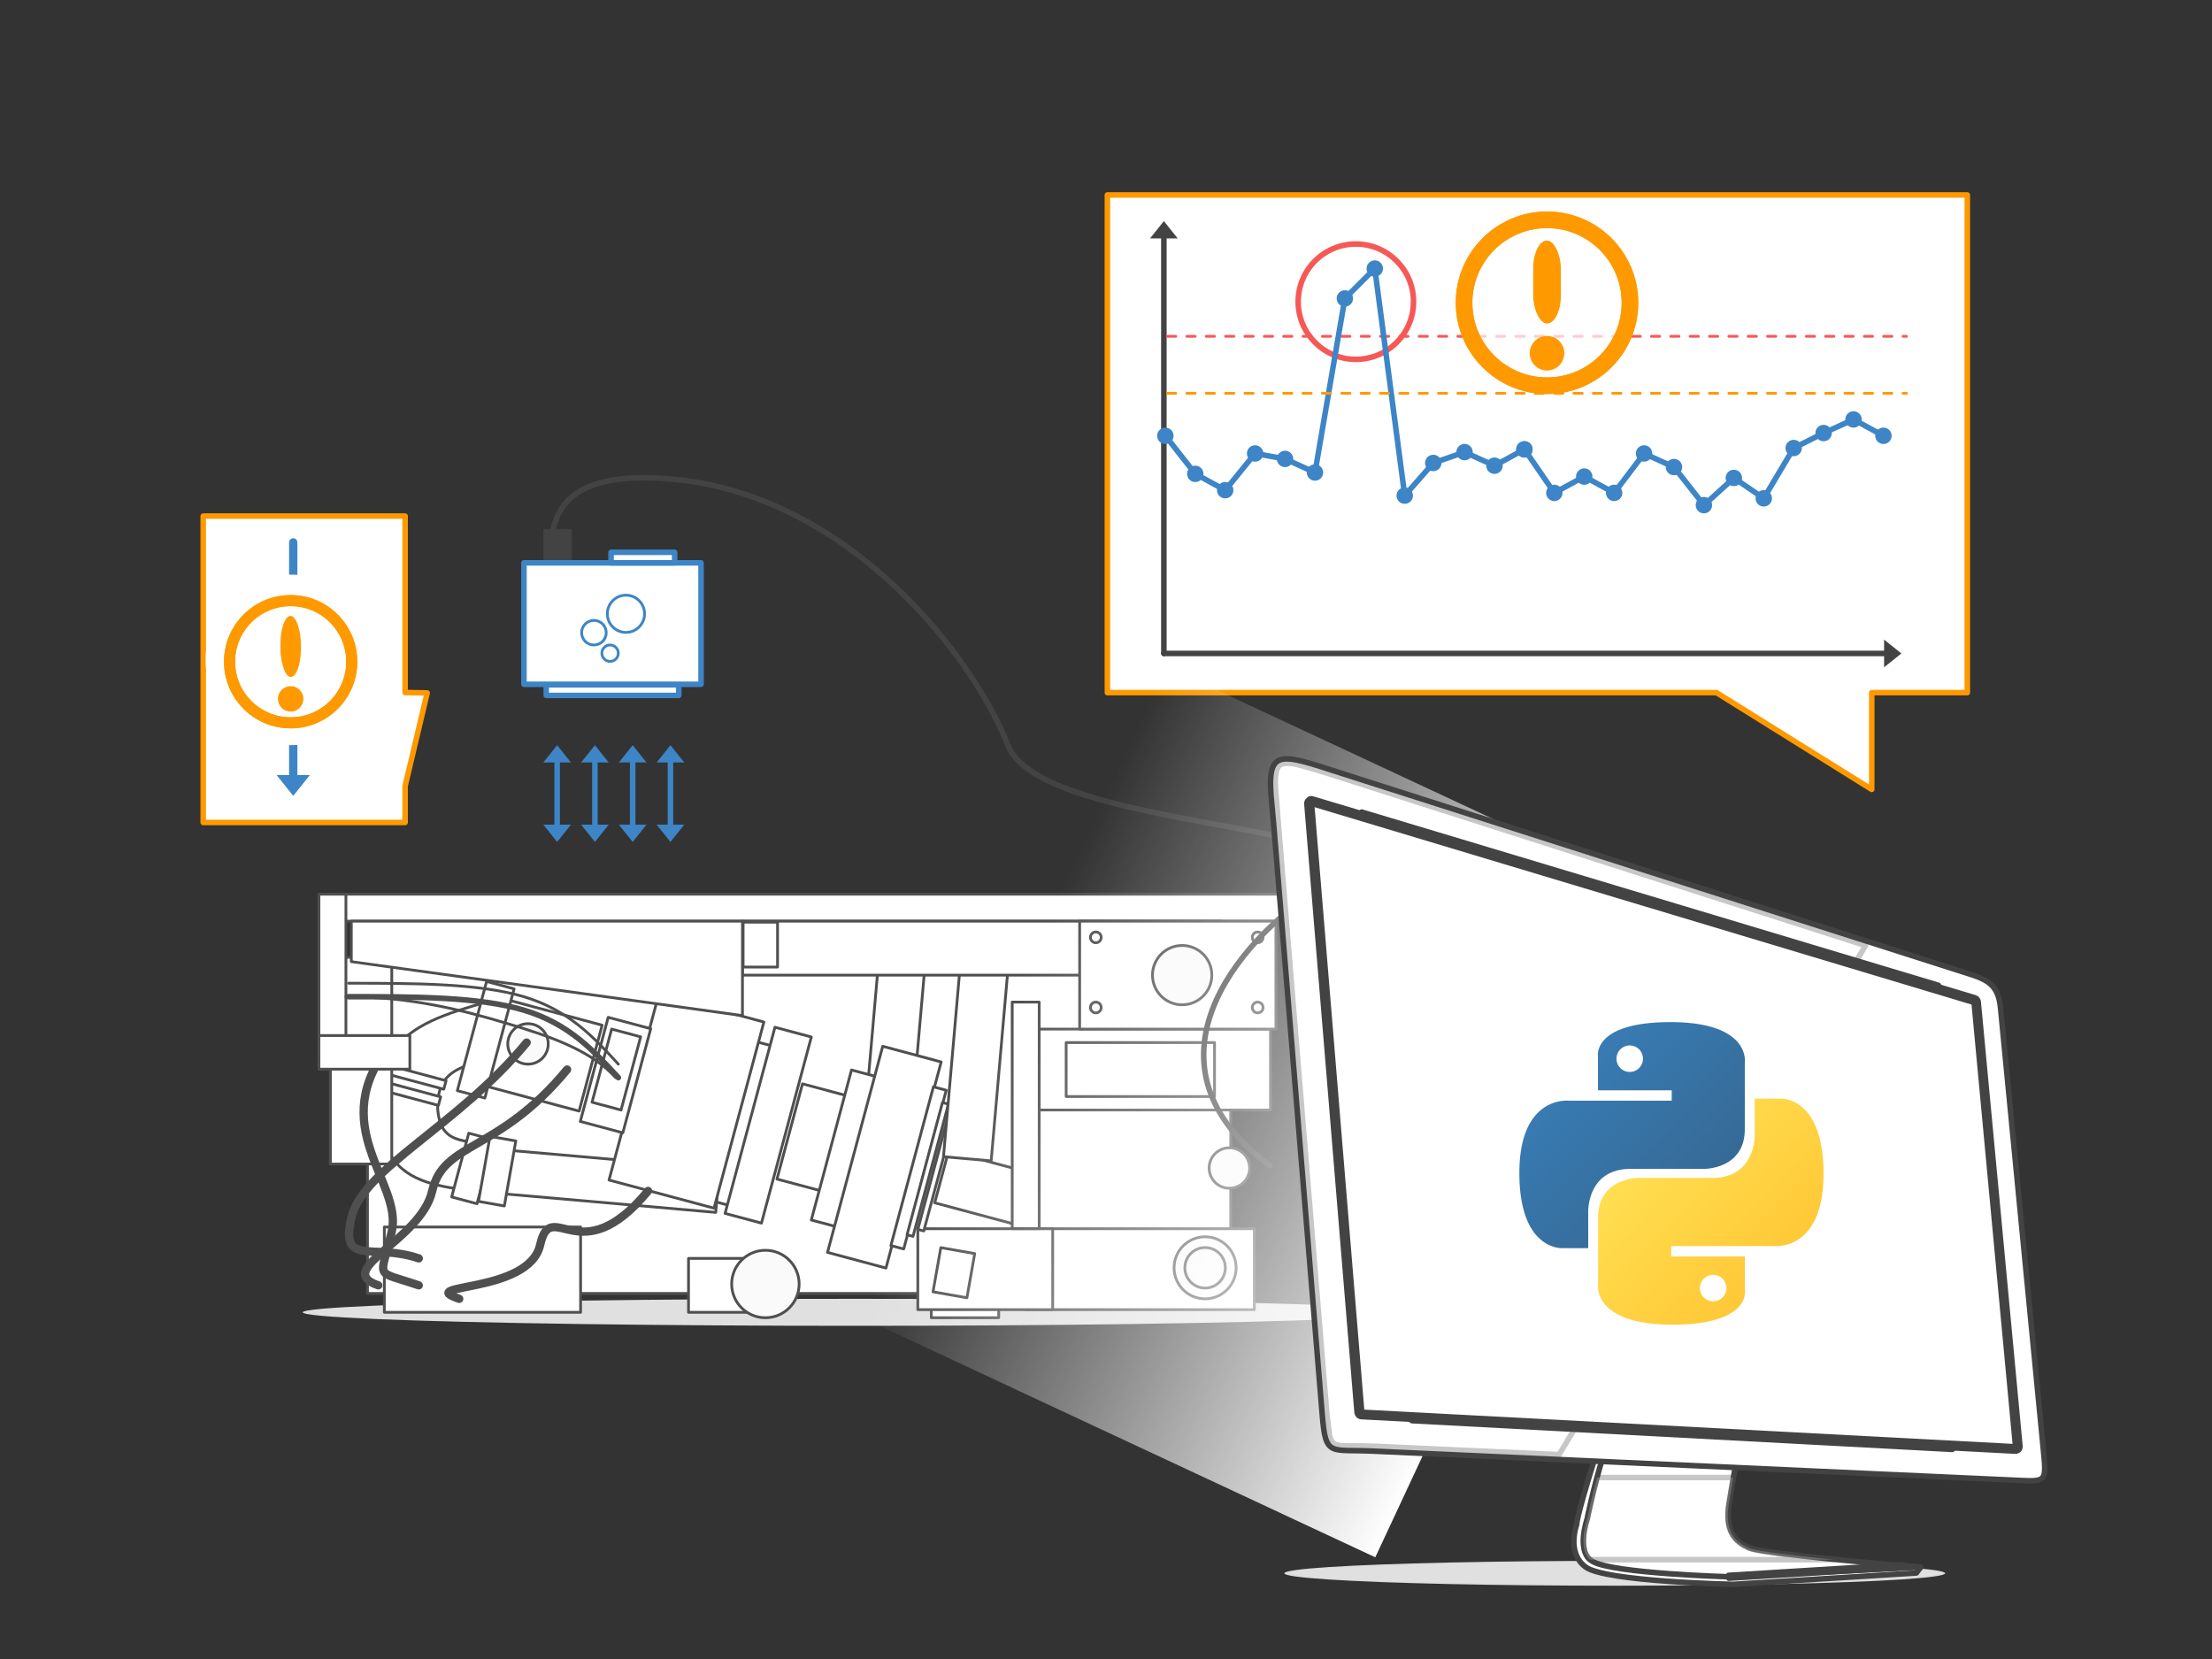
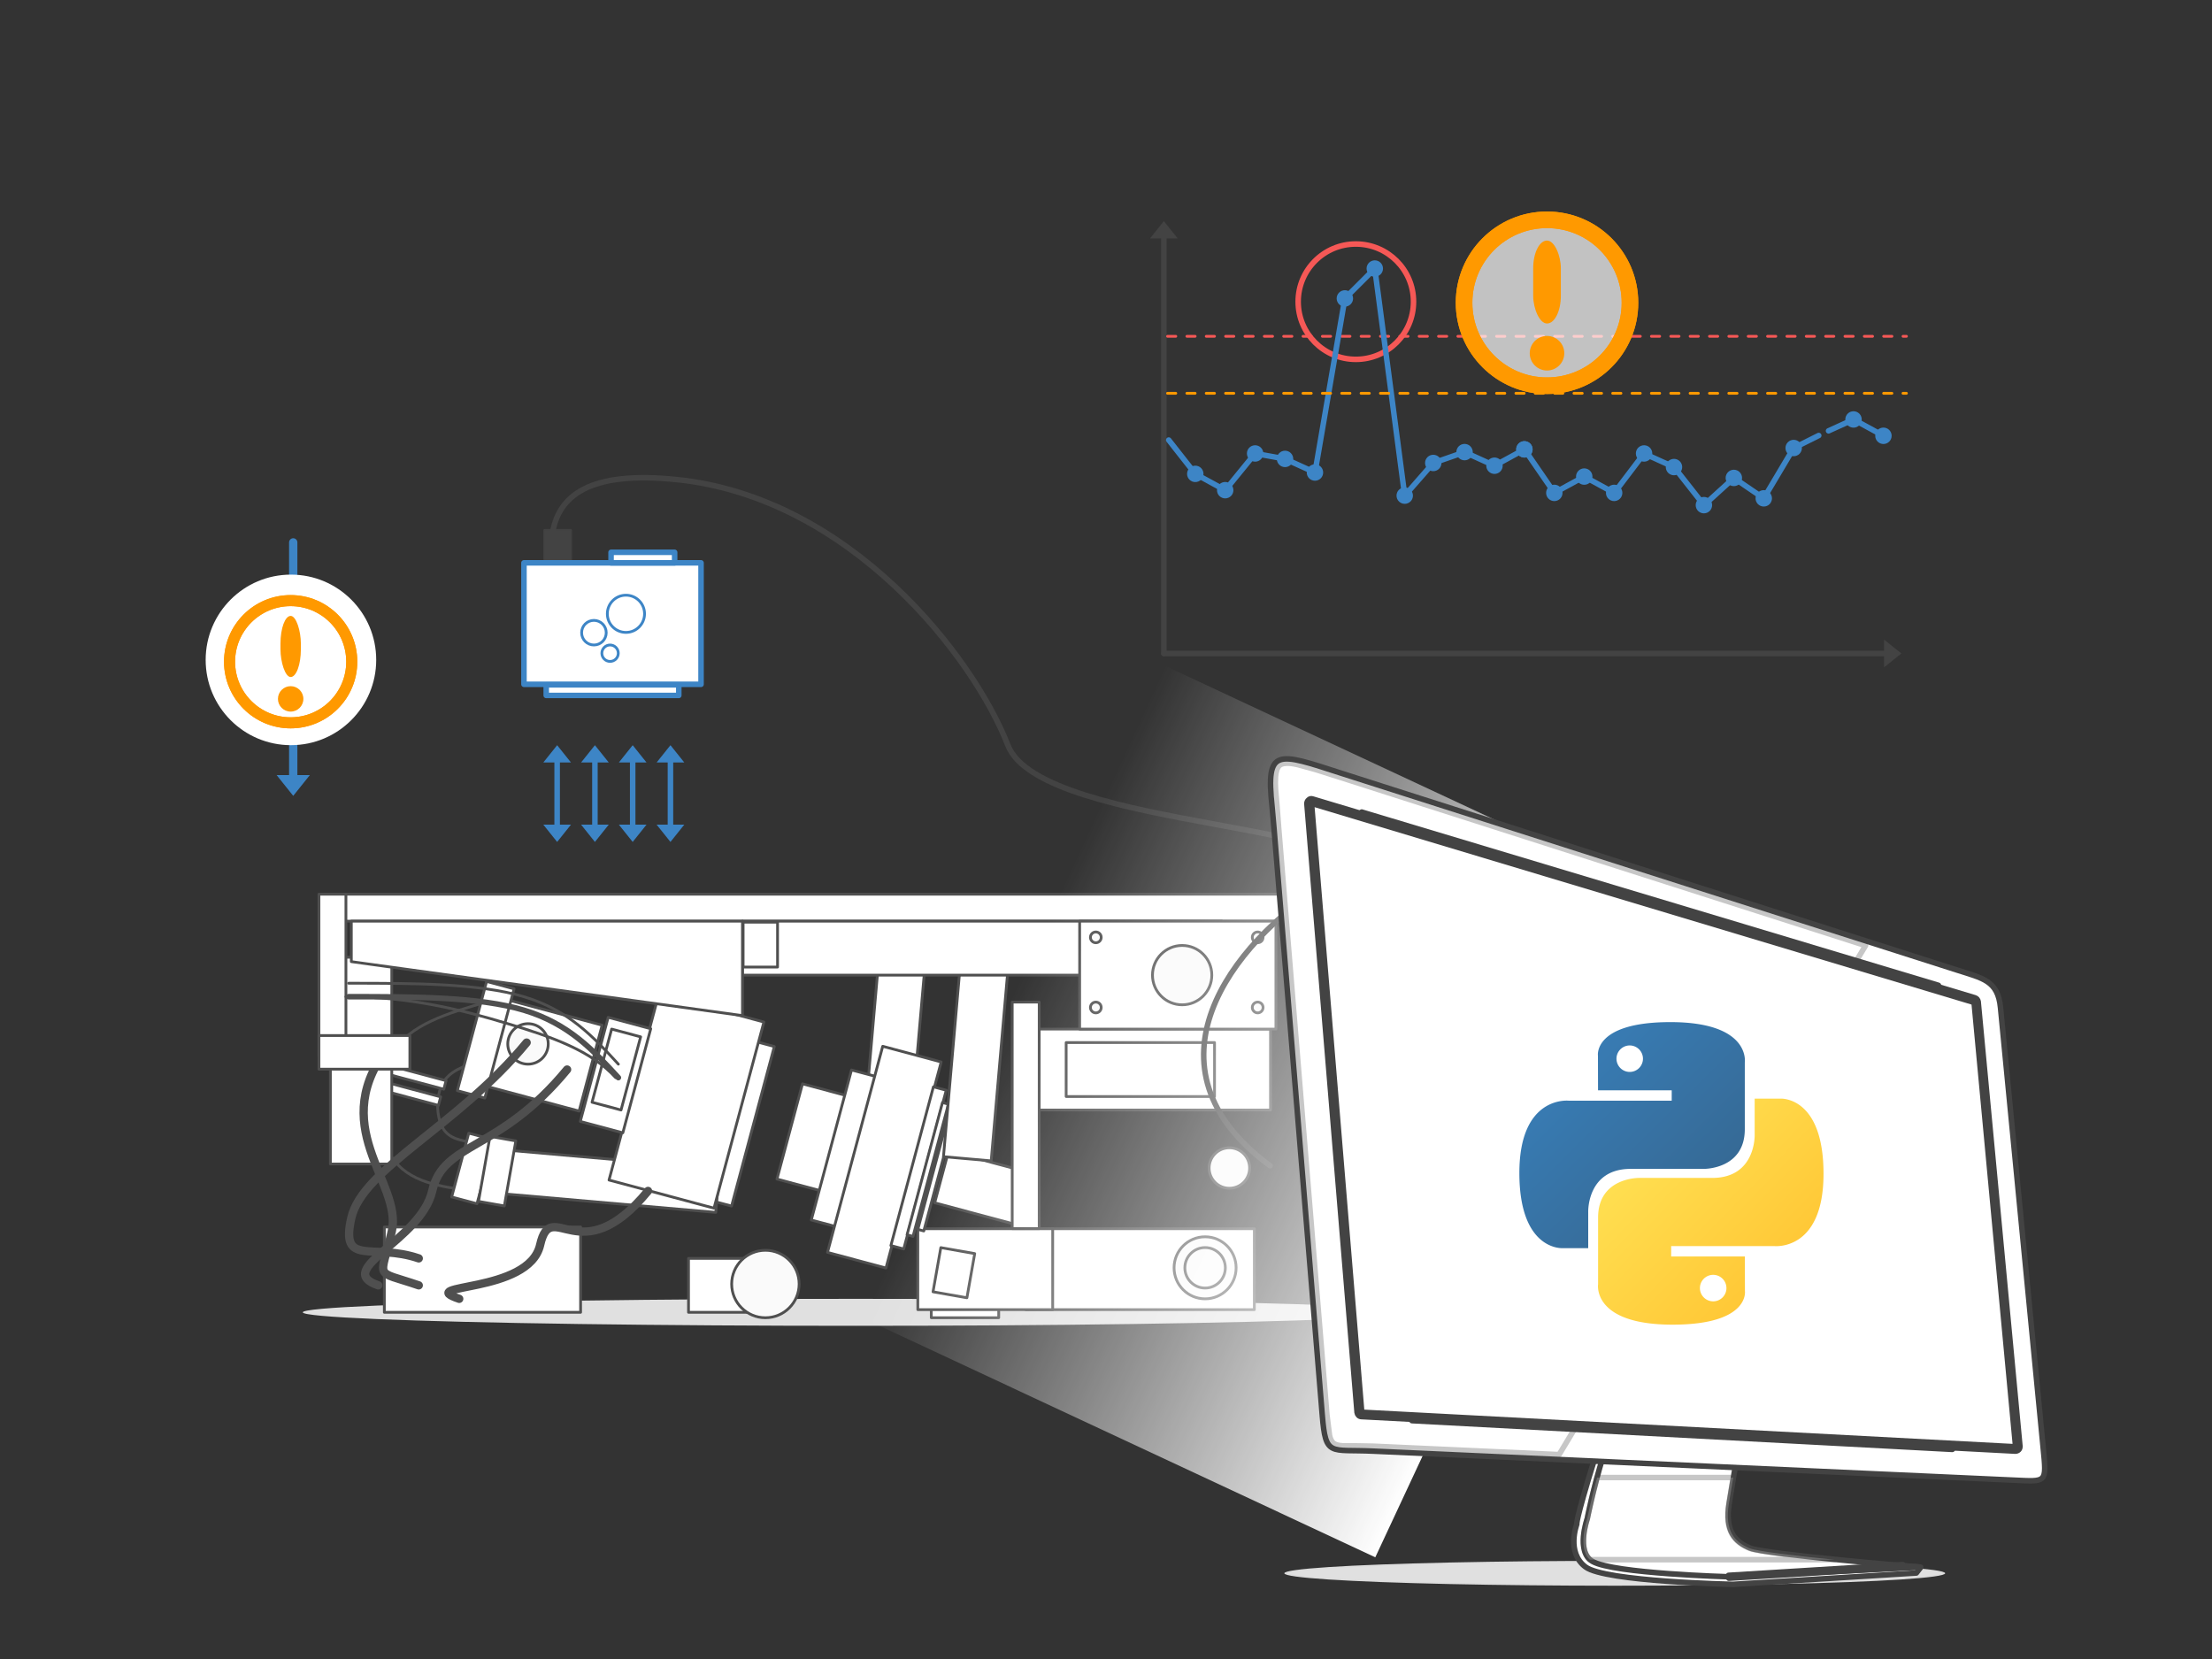
<svg xmlns="http://www.w3.org/2000/svg" xmlns:xlink="http://www.w3.org/1999/xlink" width="800" height="600" stroke="#000" stroke-linecap="round" stroke-linejoin="round" fill="#fff" fill-rule="evenodd">
  <rect width="100%" height="100%" fill="#333333" stroke="none" />
  <style>.B{stroke-width:2}.C{stroke:#3d85c6}.D{fill:none}.E{stroke:none}.F{fill:#3d85c6}.G{stroke:#f90}.H{fill:#fafafa}.I{stroke:#434343}.J{fill-rule:nonzero}.K{stroke-width:3}.L{fill:#434343}.M{stroke-dasharray:3 4}</style>
  <defs>
    <linearGradient id="A" x1="50%" y1="100%" x2="50%" y2="0%">
      <stop offset="0%" stop-color="#fff" />
      <stop offset="100%" stop-color="#fff" stop-opacity="0" />
    </linearGradient>
    <linearGradient y2="78.45%" x2="79.64%" y1="11.70%" x1="12.96%" id="B">
      <stop offset="0%" stop-color="#387eb8" />
      <stop offset="100%" stop-color="#366994" />
    </linearGradient>
    <linearGradient y2="88.77%" x2="90.74%" y1="20.32%" x1="19.13%" id="C">
      <stop offset="0%" stop-color="#ffe052" />
      <stop offset="100%" stop-color="#ffc331" />
    </linearGradient>
    <path d="M0 0l4 5h-8z" id="D" class="E" />
    <path id="E" d="M126.08 355.6c23.58 0 47.15 0 63.41 4.88s25.21 14.63 34.15 24.39" />
  </defs>
-   <path d="M711.5 70.5h-311v180h220.29l56.15 35v-35h34.56v-180" class="B G" />
  <ellipse cx="584" cy="569" fill="#e0e0e0" rx="119.5" ry="4.5" stroke-opacity=".02" />
  <g stroke="#4f4f4f">
    <ellipse cx="309.5" cy="474.62" fill="#e0e0e0" rx="200" ry="4.88" class="E" />
    <path d="M336.81 448.28h24.39v28.29h-24.39z" />
-     <path d="M132.91 340.96h312.2v126.83h-312.2z" />
    <path d="M317.82 346.99l16.78 1.47-3.71 42.34-16.78-1.47zm-198.33-.79h22.2v40.62h-22.2zm-2.19-22.8h370.73v9.76H117.3z" />
    <path d="M115.35 381.94V323.4h9.76v58.54zm174.88 10.04l16.27 4.36-9.23 34.44-16.27-4.36z" />
    <path d="M307.96 386.97l11.58 3.1L305 444.33l-11.58-3.1zm-34.03-10.12l6.11 1.64-15.46 57.7-6.11-1.64z" />
-     <path d="M280.27 371.52l13.16 3.52-18.04 67.32-13.16-3.52z" />
+     <path d="M280.27 371.52z" />
    <path d="M175.83 362.42c-13.8 4-27.61 8-34.25 18.63-6.63 10.62-6.09 27.86 0 37.25 6.09 9.38 17.73 10.9 29.36 12.41m1.97-46.82c-5.17 1.71-10.35 3.43-12.84 7.98s-2.28 11.95 0 15.97 6.65 4.67 11.01 5.32" class="D" />
    <path d="M175.66 359.49l42.11 11.28-8.33 31.07-42.11-11.28zm-14.33 31.36l-.83 3.08-23.07-6.18.83-3.08zm-1.95 5.85l-.83 3.08-23.07-6.18.83-3.08z" />
    <path d="M175.98 354.96l9.95 2.67-10.58 39.49-9.95-2.67zm-2.42 60.15l86.68 7.59-1.38 15.78-86.68-7.59z" />
    <path d="M238.3 359.46l37.97 10.17-18.04 67.32-37.97-10.17zm-68.77 50.37l9.16 2.45-6.18 23.07-9.16-2.45z" />
    <path d="M177.21 410.98l9.34 1.65-4.15 23.52-9.34-1.65zm42.75-43.05l15.39 4.12-10.09 37.65-15.39-4.12zM139 443.76h70.98v30.86H139zm231.96-71.58h88.54v29.27h-88.54zm0 72.2h82.69v29.27h-82.69z" />
    <path d="M331.94 444.38h48.78v29.27h-48.78zm-12.69-65.98l21.14 5.67-19.97 74.54-21.14-5.67z" />
    <path d="M337.58 393.06l4.64 1.24-15.38 57.41-4.64-1.24z" />
    <path d="M340.86 398.75l2.15.58-12.81 47.82-2.15-.58zm1.82 5.82l2.15.58-10.73 40.05-2.15-.58zm.4 11.67l30.85 8.27-5.03 18.77-30.85-8.27z" />
    <path d="M366.08 362.42h9.76v81.92h-9.76zm-18.58-15.83l17.25 1.51-6.28 71.74-17.25-1.51z" />
    <path d="M268.52 333.16h173.42v19.51H268.52z" />
    <path d="M127.06 333.16h141.46v34.15l-141.46-19.52zm141.7.36h12.45v16.23h-12.45zm71.5 117.7l12.26 2.16-2.82 15.98-12.26-2.16zm-220.77-70.87h22.2v40.62h-22.2z" />
    <path d="M141.69 377.06c-24.8 30.08 4.07 50.41 0 68.29-4.06 17.89-6.91 13.82 9.76 19.51" class="D K" />
    <path d="M115.35 374.52h32.88v12.16h-32.88z" />
    <circle cx="190.96" cy="377.55" r="7.32" class="H" />
    <g class="D">
      <g class="K">
        <path d="M190.47 377.06c-24.8 30.08-59.35 45.53-63.41 63.41-4.07 17.89 7.72 8.95 24.39 14.64" />
        <path d="M205.1 386.81c-24.79 30.08-44.71 26.02-48.78 43.9-4.06 17.89-36.17 28.46-19.51 34.15m97.56-34.14c-24.79 30.08-34.95 1.63-39.02 19.51-4.06 17.89-45.93 13.82-29.27 19.51" />
      </g>
      <use xlink:href="#E" />
      <path d="M125.11 360.47c23.58 0 42.28 4.88 58.54 9.76 16.26 4.87 30.08 9.75 39.02 19.51" />
      <use xlink:href="#E" y="4.87" class="B" />
      <path d="M221.21 372.18l10.49 2.81-7.09 26.46-10.49-2.81z" />
    </g>
    <path d="M249.01 455.11h24.39v19.51h-24.39z" />
    <circle cx="276.82" cy="464.38" r="12.2" class="H" />
    <path d="M385.59 377.06h53.66v19.51h-53.66z" />
    <g class="H">
      <circle cx="435.84" cy="458.52" r="11.22" />
      <circle cx="435.84" cy="458.52" r="7.32" />
      <circle cx="444.62" cy="422.43" r="7.32" />
    </g>
    <path d="M390.47 333.16h70.98v39.02h-70.98z" />
    <g class="H">
      <circle cx="396.32" cy="339.01" r="1.95" />
      <circle cx="396.32" cy="364.37" r="1.95" />
      <circle cx="454.86" cy="339.01" r="1.95" />
      <circle cx="454.86" cy="364.37" r="1.95" />
      <circle cx="427.54" cy="352.67" r="10.73" />
    </g>
  </g>
  <path d="M213.72 250.99c-15.97-42.01-31.94-84.01 31.02-77.55s107.48 64.39 119.76 96.06c12.28 31.66 149.53 28.03 115 50-34.52 21.97-68.46 66.55-20.17 102.1" class="B D I" />
  <path fill="url(#A)" transform="matrix(.423 -.906 .906 .423 311.663 476.502)" d="M0 0h260v205H0z" class="E" />
  <g class="I">
    <path stroke-opacity=".88" d="M197.01 191.81h9.38v12.51h-9.38z" class="L" />
    <g stroke-linejoin="miter" class="B">
      <path d="M576.67 527.76c-7.03 22.67-6.4 23.51-6.4 23.51s-3.88 10.18 3.15 15.43c7.03 5.35 53.32 6.3 53.32 6.3l66.33-4.1 1.37-1.78c0-.63-1.47-.52-2.21-.52l-3.98-.32c-17.85-1.15-53.95-2.73-57.94-4.41-5.57-2.31-9.13-6.3-7.56-16.16l3.04-18.37-49.12.42z" />
      <path d="M579.82 526.6c-3.67 11.86-5.77 22.67-5.77 22.67s-4.2 11.97 1.89 15.43c7.56 4.41 49.33 5.56 49.33 5.56l69.38-3.46s-56.15-4.62-61.72-6.93c-5.56-2.31-9.13-6.3-7.55-16.16l3.04-18.37-48.6 1.26z" />
      <path d="M485.04 279.63l222.62 71.16c9.45 3.05 14.91 3.78 15.85 13.65l15.43 159.22c1.26 12.81 1.37 12.18-10.5 11.66l-231.85-10.5c-15.64-.74-17.11 2.2-18.37-12.91l-17.43-212.02-.73-8.19c-2.31-21.52 1.89-19.52 24.98-12.07h0z" />
      <path d="M674.71 341.97L484.62 281.1l-8.61-2.73-6.5-1.79c-1.68-.42-5.04-1.05-6.62.11-1.15.84-1.47 2.83-1.57 4.2-.11 1.47-.11 3.04 0 4.51l.52 6.09.63 8.18L479.9 511.7l.94 7.45c.21.94.63 2.2 1.47 2.83 1.05.84 3.04.95 4.3.95h4.2l5.78.1 67.28 3.05 110.84-184.11z" opacity=".3" class="J" />
      <path d="M474.75 288.97l239.52 71.9c.63.21 1.05.74 1.16 1.37l15.11 160.8c0 .52-.11.94-.42 1.26-.31.31-.73.52-1.26.52l-236.48-12.49c-.84 0-1.47-.73-1.57-1.47l-18.16-220.21c0-.52.21-1.05.63-1.36.42-.42.94-.52 1.47-.32h0z" />
      <path d="M474.33 290.55l18.16 220.21 236.48 12.49-15.01-160.7-239.63-72z" />
      <g class="J">
        <path d="M632.82 559.98c-5.56-2.31-9.13-6.3-7.55-16.16l1.57-9.45h-49.23c-2.31 8.4-3.56 14.9-3.56 14.9s-3.68 10.71.94 14.8h88.38c-13.96-1.36-27.92-3.04-30.55-4.09z" opacity=".3" />
        <path d="M700.74 357.4l-208.56-62.66.31-1.05 208.56 62.66zm5.35 166.79L510.65 513.8v-1.05l195.44 10.39zm-80.83 46.6l-.1-1.05 62.98-3.88.1 1.05z" />
      </g>
    </g>
  </g>
  <g class="E J">
    <path d="M54.6 0C26.68 0 28.42 12.11 28.42 12.11l.03 12.55H55.1v3.76H17.87S0 26.4 0 54.57c0 28.18 15.6 27.18 15.6 27.18h9.3V68.67s-.5-15.59 15.35-15.59h26.43s14.85.24 14.85-14.35V14.6S83.79 0 54.6 0zM39.91 8.44a4.8 4.8 0 0 1 4.79 4.79 4.8 4.8 0 0 1-4.79 4.79 4.8 4.8 0 0 1-4.79-4.79 4.8 4.8 0 0 1 4.79-4.79z" fill="url(#B)" transform="translate(549.5 369.66)" />
    <path d="M604.9 479.08c27.92 0 26.18-12.11 26.18-12.11l-.03-12.54H604.4v-3.77h37.23s17.87 2.03 17.87-26.15c0-28.17-15.59-27.18-15.59-27.18h-9.31v13.08s.5 15.6-15.35 15.6h-26.43s-14.85-.24-14.85 14.35v24.12s-2.25 14.6 26.93 14.6zm14.69-8.43a4.8 4.8 0 0 1-4.79-4.8 4.8 4.8 0 0 1 4.79-4.79 4.8 4.8 0 0 1 4.8 4.79 4.8 4.8 0 0 1-4.8 4.8z" fill="url(#C)" />
  </g>
  <g transform="translate(419.5 79.97)">
    <g transform="translate(1.43)">
      <path d="M0 156.36V5.63" class="B D I" />
      <use transform="matrix(1.25 0 0 1.25 0 0)" xlink:href="#D" class="L" />
    </g>
    <g transform="translate(1.43 156.36)">
      <path d="M0 0h261.1" class="B D I" />
      <use transform="matrix(0 1.25 -1.25 0 266.725 -266.725)" x="213.38" xlink:href="#D" class="L" />
    </g>
    <g stroke="#f65856" class="D">
      <circle cx="70.86" cy="29.14" r="20.86" class="B" />
      <path d="M2.75 41.66H270" class="M" />
    </g>
    <g transform="matrix(-1 0 0 -1 263.64 104.69)" class="B C">
      <g class="F">
-         <circle cx="261.67" cy="27.05" r="1.97" />
        <circle cx="250.85" cy="13.28" r="1.97" />
        <circle cx="240.03" cy="7.38" r="1.97" />
        <circle cx="229.21" cy="20.66" r="1.97" />
        <circle cx="218.39" cy="18.69" r="1.97" />
        <circle cx="207.57" cy="13.77" r="1.97" />
        <circle cx="196.75" cy="76.73" r="1.97" />
        <circle cx="185.93" cy="87.54" r="1.97" />
        <circle cx="175.1" cy="5.41" r="1.97" />
        <circle cx="164.78" cy="17.22" r="1.97" />
        <circle cx="153.46" cy="21.15" r="1.97" />
        <circle cx="142.64" cy="16.23" r="1.97" />
        <circle cx="131.82" cy="22.14" r="1.97" />
      </g>
      <path d="M260.45 25.51l-8.39-10.68m-2.94-2.49l-7.36-4.02m-2.98.58l-8.33 10.23m-3.18 1.17l-6.95-1.26m-3.72-1.16l-7.24-3.29m-2.13 1.12l-10.15 59.08m-1.73 3.33l-8.03 8.02m-1.65-.56L175.36 7.36m-1.55-.47l-7.74 8.84m-3.16 2.13l-7.59 2.64m-3.65-.16l-7.24-3.29m-3.52.12l-7.36 4.02" class="D" />
      <g class="F">
        <circle cx="1.97" cy="1.97" r="1.97" transform="matrix(-1 0 0 -1 133.79 24.11)" />
        <circle cx="1.97" cy="1.97" r="1.97" transform="matrix(-1 0 0 -1 122.97 8.37)" />
        <circle cx="1.97" cy="1.97" r="1.97" transform="matrix(-1 0 0 -1 112.15 14.27)" />
        <circle cx="1.97" cy="1.97" r="1.97" transform="matrix(-1 0 0 -1 101.33 8.37)" />
        <circle cx="1.97" cy="1.97" r="1.97" transform="matrix(-1 0 0 -1 90.51 22.63)" />
        <circle cx="1.97" cy="1.97" r="1.97" transform="matrix(-1 0 0 -1 79.69 17.71)" />
        <circle cx="1.97" cy="1.97" r="1.97" transform="matrix(-1 0 0 -1 68.87 3.94)" />
        <circle cx="1.97" cy="1.97" r="1.97" transform="matrix(-1 0 0 -1 58.04 13.78)" />
        <circle cx="1.97" cy="1.97" r="1.97" transform="matrix(-1 0 0 -1 47.22 6.4)" />
        <circle cx="1.97" cy="1.97" r="1.97" transform="matrix(-1 0 0 -1 36.4 24.6)" />
-         <circle cx="1.97" cy="1.97" r="1.97" transform="matrix(-1 0 0 -1 25.58 30.01)" />
        <circle cx="1.97" cy="1.97" r="1.97" transform="matrix(-1 0 0 -1 14.76 34.93)" />
        <circle cx="1.97" cy="1.97" r="1.97" transform="matrix(-1 0 0 -1 3.94 29.02)" />
      </g>
      <path d="M130.69 20.52L122.1 8.03m-2.83-.69l-7.36 4.02m-3.47 0l-7.36-4.02m-2.92.61l-8.44 11.13m-2.97.75l-7.24-3.29m-3.02-2.34L68.1 3.52m-2.67-.24l-7.91 7.19m-3.08.23l-7.57-5.16m-2.63.59l-8.81 14.81m-2.76 2.56l-7.3 3.65m-3.55 1.69l-7.24 3.29m-3.52-.11L3.7 28" class="D" />
    </g>
    <path d="M2.74 62.27h267.25" class="D G M" />
  </g>
  <g stroke-width="6" class="G">
    <circle cx="559.5" cy="109.5" fill-opacity=".7" r="30" />
    <circle cx="559.5" cy="109.5" r="30" class="D" />
  </g>
  <g fill="#f90" class="E">
    <circle cx="559.5" cy="127.75" r="6.25" />
    <rect height="30" rx="10" width="10" x="554.5" y="87" />
  </g>
-   <path d="M146.51 186.65H73.5v110.81h73.01v-13.15l7.99-33.7-7.99-.16v-63.8" class="B G" />
  <g transform="matrix(0 -1 1 0 106.05 287.83)">
    <path d="M91.67 0H6.75" class="C D K" />
    <use transform="matrix(0 -1.5 1.5 0 0 0)" xlink:href="#D" class="F" />
  </g>
  <circle cx="30.84" cy="30.84" transform="matrix(0 -1 1 0 74.38 269.5)" r="30.84" class="E" />
  <g stroke-width="4" class="G">
    <circle cx="105.12" cy="239.32" fill-opacity=".7" r="22.1" />
    <circle cx="105.12" cy="239.32" r="22.1" class="D" />
  </g>
  <g fill="#f90" class="E">
    <circle cx="105.12" cy="252.76" r="4.6" />
    <rect height="22.1" rx="10" width="7.37" x="101.44" y="222.75" />
  </g>
  <g transform="translate(189.5 199.75)">
    <g transform="matrix(-1 0 0 -1 64.04 51.76)" class="C">
      <g class="B">
        <path d="M0 4.02h64.04v43.93H0z" />
        <path d="M9.55 47.94h22.99v3.82H9.55z" />
      </g>
      <circle cx="32.9" cy="15.27" r="2.97" />
      <circle cx="38.74" cy="22.69" r="4.45" />
      <circle cx="27.16" cy="29.52" r="6.73" />
      <path d="M8.05 0h47.94v3.82H8.05z" class="B" />
    </g>
    <g transform="translate(12 69.76)">
      <path d="M0 5.63v23.73" class="B C D" />
      <g class="F">
        <use y="27.99" xlink:href="#D" transform="matrix(-1.25 0 0 -1.25 0 69.975)" />
        <use xlink:href="#D" transform="matrix(1.25 0 0 1.25 0 0)" />
      </g>
    </g>
    <g transform="translate(25.66 69.76)">
      <path d="M0 5.63v23.73" class="B C D" />
      <g class="F">
        <use y="27.99" xlink:href="#D" transform="matrix(-1.25 0 0 -1.25 0 69.975)" />
        <use xlink:href="#D" transform="matrix(1.25 0 0 1.25 0 0)" />
      </g>
    </g>
    <g transform="translate(39.32 69.76)">
      <path d="M0 5.63v23.73" class="B C D" />
      <g class="F">
        <use y="27.99" xlink:href="#D" transform="matrix(-1.25 0 0 -1.25 0 69.975)" />
        <use xlink:href="#D" transform="matrix(1.25 0 0 1.25 0 0)" />
      </g>
    </g>
    <g transform="translate(52.98 69.76)">
      <path d="M0 5.63v23.73" class="B C D" />
      <g class="F">
        <use y="27.99" xlink:href="#D" transform="matrix(-1.25 0 0 -1.25 0 69.975)" />
        <use xlink:href="#D" transform="matrix(1.25 0 0 1.25 0 0)" />
      </g>
    </g>
  </g>
</svg>